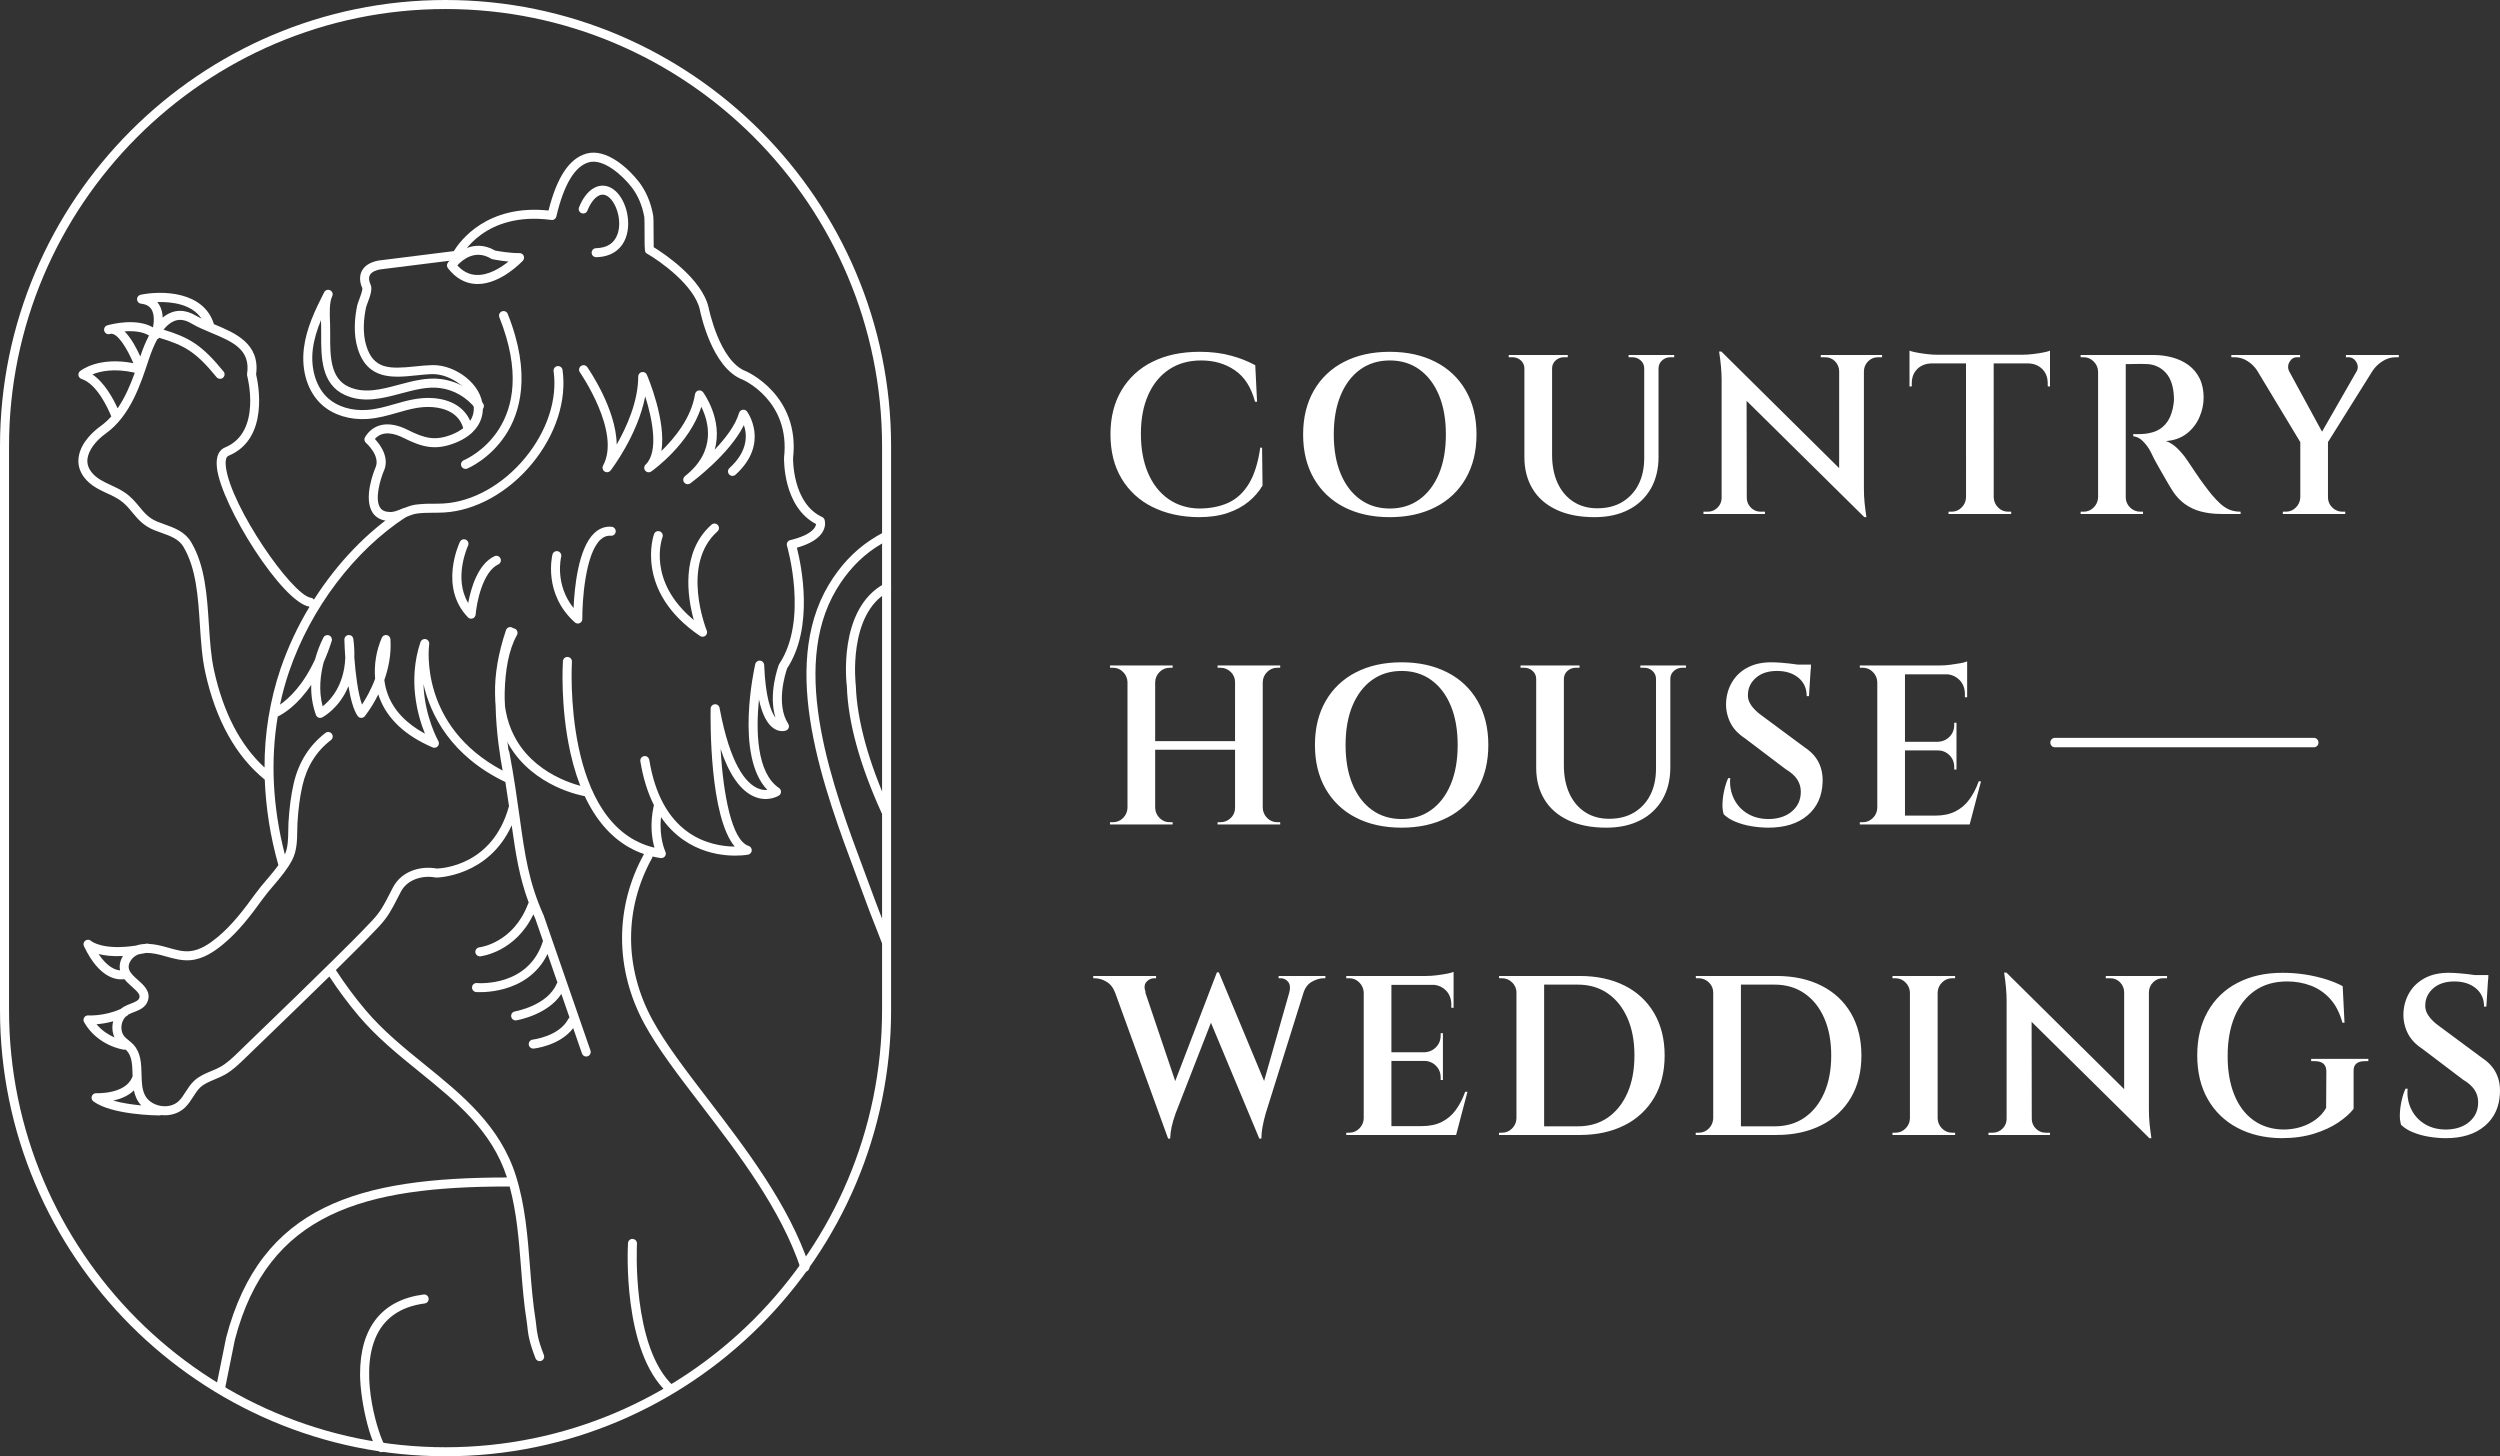
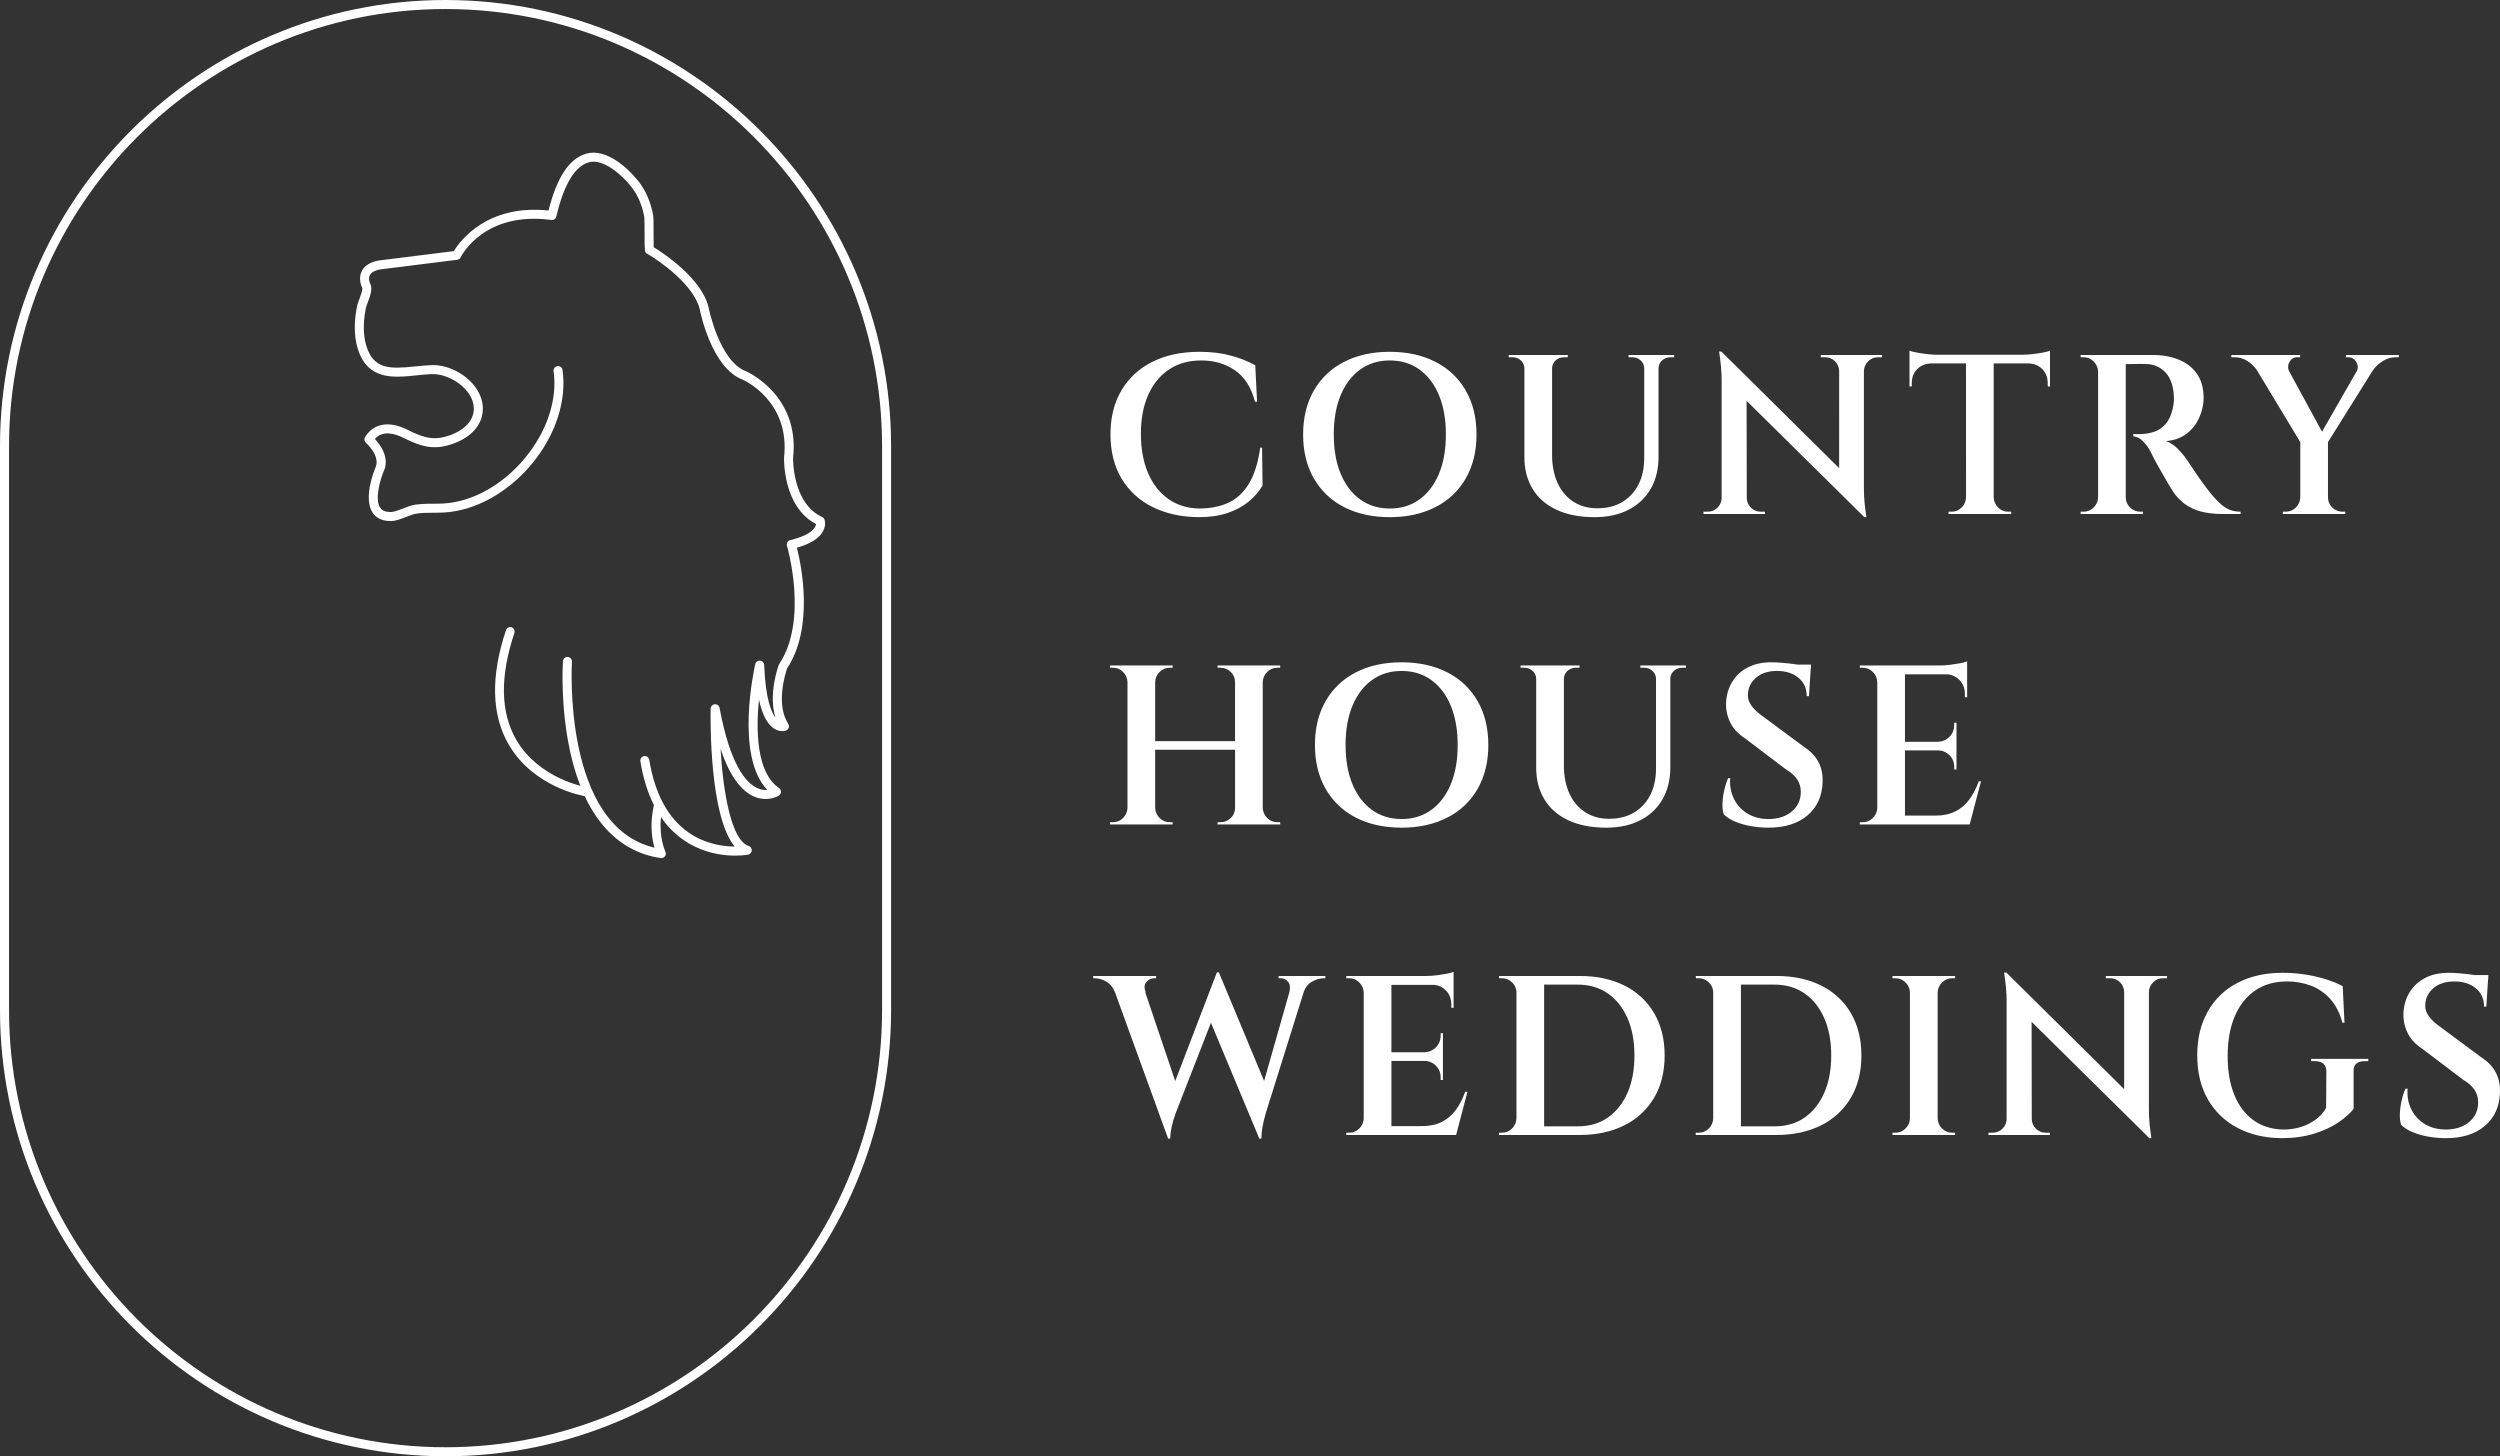
<svg xmlns="http://www.w3.org/2000/svg" width="606px" height="353px" viewBox="0 0 606 353" version="1.1">
  <rect x="0" y="0" width="606" height="353" fill="#333333" stroke="none" />
  <title>chw-logo--desktop</title>
  <g id="Website-Assets" stroke="none" stroke-width="1" fill="none" fill-rule="evenodd">
    <g id="chw-logo--desktop" fill="#FFFFFF">
      <path d="M305.924,108.513 L306.039,117.709 C305.15,119.186 304.013,120.499 302.678,121.59 C301.285,122.739 299.585,123.659 297.59,124.341 C295.595,125.019 293.254,125.36 290.572,125.36 C286.321,125.322 282.58,124.494 279.354,122.885 C276.229,121.363 273.62,118.96 271.849,115.973 C270.065,112.985 269.178,109.406 269.178,105.261 C269.178,101.188 270.057,97.655 271.818,94.663 C273.579,91.672 276.179,89.261 279.296,87.728 C282.527,86.096 286.356,85.276 290.795,85.276 C293.653,85.276 296.224,85.598 298.499,86.241 C300.506,86.776 302.444,87.541 304.274,88.521 L304.711,97.387 L304.22,97.387 C303.299,93.9 301.676,91.356 299.347,89.762 C297.022,88.165 294.302,87.372 291.182,87.372 C288.174,87.372 285.581,88.096 283.401,89.544 C281.214,90.992 279.526,93.05 278.337,95.713 C277.144,98.372 276.553,101.517 276.553,105.149 C276.553,108.785 277.128,111.954 278.279,114.651 C279.438,117.349 281.072,119.441 283.179,120.927 C285.289,122.418 287.752,123.192 290.572,123.264 C293.327,123.264 295.718,122.801 297.759,121.862 C299.788,120.927 301.457,119.375 302.762,117.207 C304.059,115.046 304.968,112.149 305.486,108.51 L305.92,108.51 L305.924,108.513 Z M336.894,85.28 C341.107,85.28 344.806,86.096 347.979,87.732 C351.06,89.278 353.614,91.7 355.319,94.693 C357.045,97.701 357.905,101.245 357.905,105.318 C357.905,109.391 357.045,112.935 355.319,115.946 C353.612,118.938 351.059,121.36 347.979,122.908 C344.806,124.544 341.111,125.36 336.89,125.36 C332.632,125.36 328.937,124.544 325.779,122.908 C322.71,121.353 320.166,118.933 318.462,115.946 C316.74,112.935 315.876,109.395 315.876,105.318 C315.876,101.241 316.74,97.701 318.462,94.693 C320.163,91.704 322.708,89.281 325.779,87.728 C328.937,86.096 332.635,85.276 336.894,85.276 L336.894,85.28 Z M336.894,87.372 C334.143,87.372 331.753,88.103 329.712,89.571 C327.678,91.042 326.105,93.111 324.985,95.793 C323.864,98.475 323.308,101.648 323.308,105.318 C323.308,108.989 323.864,112.165 324.985,114.843 C326.105,117.525 327.674,119.598 329.712,121.065 C331.753,122.533 334.143,123.268 336.894,123.268 C339.641,123.268 342.036,122.533 344.073,121.065 C346.107,119.598 347.68,117.521 348.804,114.843 C349.924,112.161 350.48,108.989 350.48,105.318 C350.48,101.648 349.924,98.475 348.804,95.793 C347.683,93.111 346.107,91.042 344.073,89.571 C342.036,88.103 339.641,87.372 336.894,87.372 Z M380.024,86.046 L380.024,86.598 L379.142,86.598 C378.379,86.58 377.64,86.857 377.077,87.372 C376.516,87.873 376.204,88.597 376.226,89.349 L376.226,110.272 C376.226,112.877 376.678,115.157 377.568,117.103 C378.474,119.046 379.748,120.552 381.398,121.617 C383.047,122.678 384.977,123.211 387.176,123.211 C389.52,123.211 391.538,122.709 393.226,121.697 C394.914,120.686 396.278,119.217 397.159,117.46 C398.092,115.64 398.56,113.487 398.56,110.992 L398.56,89.349 C398.581,88.597 398.271,87.874 397.712,87.372 C397.148,86.86 396.409,86.583 395.648,86.598 L394.765,86.598 L394.765,86.046 L405.823,86.046 L405.823,86.598 L404.94,86.598 C404.179,86.581 403.441,86.858 402.88,87.372 C402.317,87.872 402.005,88.596 402.028,89.349 L402.028,110.766 C402.028,113.705 401.399,116.268 400.156,118.448 C398.908,120.636 397.042,122.408 394.792,123.544 C392.467,124.751 389.708,125.36 386.512,125.36 C382.921,125.36 379.848,124.762 377.3,123.567 C374.748,122.375 372.815,120.69 371.499,118.502 C370.179,116.318 369.515,113.759 369.515,110.824 L369.515,89.349 C369.538,88.596 369.226,87.872 368.663,87.372 C368.102,86.858 367.364,86.581 366.603,86.598 L365.72,86.598 L365.72,86.046 L380.024,86.046 L380.024,86.046 Z M412.917,124.59 L412.917,124.034 L413.961,124.034 C414.854,124.047 415.712,123.689 416.332,123.046 C416.973,122.426 417.331,121.57 417.322,120.678 L417.322,92.107 C417.322,90.123 417.118,87.831 416.712,85.218 L417.264,85.218 L445.81,113.475 L445.814,89.95 C445.797,89.052 445.433,88.195 444.797,87.559 C444.164,86.924 443.296,86.578 442.399,86.602 L441.359,86.602 L441.359,86.046 L456.212,86.046 L456.212,86.598 L455.218,86.598 C454.332,86.587 453.48,86.933 452.854,87.559 C452.202,88.188 451.827,89.049 451.811,89.954 L451.811,118.31 C451.811,119.632 451.861,120.824 451.976,121.889 C452.083,122.954 452.233,124.111 452.417,125.36 L451.918,125.36 L423.372,97.161 L423.418,120.674 C423.426,121.594 423.752,122.383 424.416,123.05 C425.033,123.691 425.889,124.047 426.779,124.034 L427.827,124.034 L427.827,124.586 L412.917,124.586 L412.917,124.59 Z M472.326,124.59 L472.326,124.034 L473.04,124.034 C473.962,124.051 474.85,123.685 475.492,123.023 C476.157,122.377 476.542,121.497 476.566,120.571 L476.558,88.08 L468.202,88.088 C466.771,88.123 465.62,88.582 464.737,89.46 C463.855,90.341 463.413,91.498 463.413,92.931 L463.413,93.648 L462.865,93.697 L462.865,85 C463.233,85.153 463.793,85.295 464.545,85.441 C465.293,85.594 466.13,85.72 467.051,85.824 C467.964,85.935 468.804,85.992 469.579,85.992 L490.206,85.992 C491.012,85.992 491.867,85.935 492.765,85.828 C493.659,85.72 494.492,85.59 495.267,85.444 C496.038,85.295 496.587,85.149 496.917,85 L496.917,93.697 L496.368,93.648 L496.368,92.931 C496.368,91.498 495.927,90.345 495.048,89.46 C494.166,88.579 493.014,88.119 491.583,88.088 L483.269,88.084 L483.273,120.567 C483.311,121.525 483.668,122.341 484.347,123.019 C484.986,123.682 485.873,124.05 486.795,124.034 L487.512,124.034 L487.512,124.586 L472.326,124.586 L472.326,124.59 Z M521.887,86.046 C523.536,86.046 525.109,86.249 526.59,86.651 C528.079,87.057 529.391,87.682 530.527,88.521 C531.667,89.372 532.553,90.444 533.194,91.747 C533.838,93.05 534.161,94.602 534.161,96.398 C534.161,98.015 533.811,99.609 533.113,101.188 C532.436,102.739 531.378,104.093 530.036,105.126 C528.674,106.172 527.005,106.766 525.029,106.912 C526.019,107.245 526.963,107.858 527.864,108.759 C528.758,109.663 529.499,110.548 530.09,111.425 C530.832,112.552 531.584,113.672 532.346,114.785 C532.96,115.705 533.616,116.625 534.299,117.54 C534.978,118.46 535.565,119.23 536.083,119.854 C536.889,120.808 537.633,121.59 538.312,122.192 C538.991,122.801 539.716,123.257 540.484,123.571 C541.251,123.877 542.133,124.034 543.123,124.034 L543.123,124.586 L538.558,124.586 C536.651,124.586 534.959,124.383 533.47,123.981 C532.076,123.621 530.762,123.005 529.595,122.165 C528.467,121.335 527.498,120.309 526.732,119.138 C526.407,118.642 526.095,118.137 525.796,117.625 C525.393,116.943 524.952,116.184 524.476,115.341 C523.997,114.498 523.529,113.678 523.072,112.889 C522.424,111.77 521.829,110.622 521.288,109.448 C520.781,108.493 520.13,107.621 519.358,106.862 C518.758,106.244 517.962,105.852 517.106,105.755 L517.106,105.207 L517.82,105.238 C518.226,105.253 518.683,105.241 519.197,105.207 C520.183,105.172 521.184,104.989 522.197,104.655 C523.203,104.326 524.116,103.713 524.914,102.812 C525.72,101.912 526.31,100.655 526.679,99.038 C526.766,98.62 526.839,98.198 526.897,97.774 C526.974,97.261 526.99,96.728 526.955,96.176 C526.84,93.609 526.18,91.663 524.971,90.341 C523.789,89.034 522.116,88.277 520.352,88.249 C519.618,88.213 518.884,88.204 518.149,88.222 C517.382,88.241 516.707,88.249 516.143,88.249 L515.283,88.249 L515.283,120.571 C515.283,121.521 515.64,122.341 516.339,123.023 C516.99,123.681 517.882,124.046 518.809,124.034 L519.469,124.034 L519.469,124.586 L504.345,124.586 L504.345,124.034 L505.058,124.034 C505.979,124.05 506.864,123.682 507.502,123.019 C508.167,122.373 508.553,121.493 508.577,120.567 L508.577,90.065 C508.553,89.14 508.167,88.261 507.502,87.617 C506.865,86.953 505.979,86.584 505.058,86.598 L504.345,86.598 L504.345,86.046 L521.887,86.046 L521.887,86.046 Z M553.36,124.59 L553.36,124.034 L554.074,124.034 C555.025,124.034 555.839,123.701 556.518,123.019 C557.183,122.373 557.568,121.493 557.592,120.567 L557.592,107.176 L547.144,89.847 C546.565,88.939 545.795,88.168 544.888,87.586 C543.93,86.937 542.797,86.593 541.638,86.598 L540.871,86.598 L540.871,86.046 L557.538,86.046 L557.538,86.598 L556.821,86.598 C556.015,86.598 555.401,86.973 554.979,87.728 C554.559,88.424 554.529,89.288 554.899,90.011 L562.86,104.64 L571.247,90.008 C571.523,89.535 571.599,88.973 571.458,88.444 C571.323,87.934 571.043,87.474 570.653,87.119 C570.288,86.78 569.808,86.593 569.31,86.598 L568.654,86.598 L568.654,86.046 L581.469,86.046 L581.469,86.598 L580.701,86.598 C579.562,86.598 578.487,86.927 577.478,87.586 C576.55,88.17 575.753,88.939 575.138,89.847 L564.299,107.165 L564.299,120.571 C564.292,121.499 564.673,122.387 565.35,123.023 C566.002,123.681 566.894,124.047 567.821,124.034 L568.485,124.034 L568.485,124.59 L553.36,124.59 L553.36,124.59 Z M280.017,195.835 C280.04,196.761 280.424,197.641 281.088,198.287 C281.726,198.949 282.611,199.317 283.532,199.303 L284.245,199.303 L284.245,199.854 L269.067,199.854 L269.067,199.303 L269.785,199.303 C270.706,199.316 271.591,198.947 272.229,198.284 C272.894,197.638 273.279,196.758 273.303,195.831 L273.303,165.333 C273.28,164.407 272.895,163.526 272.229,162.881 C271.591,162.218 270.705,161.849 269.785,161.862 L269.067,161.862 L269.067,161.31 L284.245,161.31 L284.245,161.862 L283.532,161.862 C282.61,161.85 281.725,162.221 281.088,162.885 C280.423,163.528 280.038,164.406 280.013,165.33 L280.013,179.644 L299.374,179.644 L299.378,165.33 C299.388,164.404 299.008,163.517 298.33,162.885 C297.679,162.223 296.785,161.854 295.856,161.862 L295.142,161.862 L295.142,161.31 L310.324,161.31 L310.324,161.862 L309.611,161.862 C308.688,161.85 307.802,162.22 307.163,162.885 C306.498,163.528 306.113,164.406 306.088,165.33 L306.088,195.835 C306.114,196.761 306.499,197.64 307.163,198.287 C307.838,198.966 308.659,199.303 309.611,199.303 L310.324,199.303 L310.324,199.854 L295.142,199.854 L295.142,199.303 L295.856,199.303 C296.785,199.313 297.678,198.945 298.33,198.284 C299.009,197.649 299.389,196.759 299.378,195.831 L299.378,181.736 L280.013,181.736 L280.013,195.835 L280.017,195.835 Z M339.757,160.544 C343.973,160.544 347.66,161.36 350.845,162.996 C353.926,164.543 356.479,166.965 358.185,169.958 C359.904,172.966 360.771,176.51 360.771,180.582 C360.771,184.655 359.904,188.199 358.185,191.211 C356.477,194.204 353.922,196.627 350.841,198.176 C347.664,199.808 343.973,200.628 339.757,200.628 C335.498,200.628 331.795,199.808 328.641,198.176 C325.571,196.622 323.026,194.199 321.325,191.211 C319.598,188.199 318.742,184.659 318.742,180.582 C318.742,176.51 319.602,172.966 321.325,169.958 C323.024,166.968 325.569,164.545 328.641,162.992 C331.795,161.36 335.498,160.54 339.757,160.54 L339.757,160.544 Z M339.757,162.636 C337.006,162.636 334.615,163.368 332.574,164.835 C330.541,166.307 328.964,168.379 327.843,171.057 C326.723,173.739 326.167,176.916 326.167,180.582 C326.167,184.253 326.723,187.429 327.843,190.107 C328.964,192.789 330.541,194.862 332.574,196.33 C334.611,197.801 337.006,198.533 339.757,198.533 C342.5,198.533 344.898,197.801 346.931,196.33 C348.969,194.862 350.546,192.785 351.662,190.107 C352.783,187.429 353.339,184.253 353.339,180.582 C353.339,176.916 352.783,173.739 351.662,171.057 C350.55,168.375 348.969,166.307 346.931,164.835 C344.898,163.368 342.5,162.636 339.757,162.636 Z M382.882,161.31 L382.882,161.862 L382,161.862 C381.194,161.862 380.504,162.119 379.94,162.636 C379.376,163.138 379.062,163.863 379.084,164.617 L379.084,185.536 C379.084,188.142 379.537,190.421 380.431,192.368 C381.332,194.31 382.606,195.816 384.26,196.881 C385.91,197.946 387.836,198.475 390.034,198.475 C392.382,198.475 394.397,197.973 396.085,196.966 C397.773,195.954 399.137,194.482 400.018,192.724 C400.95,190.908 401.418,188.751 401.418,186.257 L401.418,164.617 C401.442,163.865 401.133,163.14 400.574,162.636 C400.008,162.122 399.267,161.845 398.502,161.862 L397.623,161.862 L397.623,161.31 L408.681,161.31 L408.681,161.862 L407.799,161.862 C407.039,161.846 406.303,162.124 405.742,162.636 C405.176,163.137 404.863,163.862 404.887,164.617 L404.887,186.034 C404.887,188.969 404.257,191.533 403.014,193.713 C401.766,195.9 399.901,197.673 397.65,198.808 C395.325,200.015 392.567,200.628 389.37,200.628 C385.779,200.628 382.71,200.027 380.158,198.835 C377.607,197.64 375.677,195.954 374.357,193.766 C373.037,191.582 372.373,189.023 372.373,186.088 L372.373,164.617 C372.397,163.863 372.085,163.138 371.522,162.636 C370.96,162.123 370.222,161.845 369.461,161.862 L368.579,161.862 L368.579,161.31 L382.886,161.31 L382.882,161.31 Z M429.365,160.544 C430.064,160.544 430.885,160.579 431.836,160.651 C433.134,160.754 434.428,160.901 435.715,161.092 L438.992,161.092 L438.938,162.245 L438.904,162.245 L438.497,168.743 L437.945,168.743 C437.945,166.87 437.273,165.387 435.942,164.287 C434.599,163.184 432.865,162.636 430.739,162.636 C428.613,162.636 426.918,163.184 425.651,164.287 C424.385,165.387 423.737,166.724 423.699,168.307 C423.622,169.222 423.89,170.111 424.497,170.973 C425.103,171.839 425.916,172.636 426.944,173.372 L437.561,181.241 C439.065,182.238 440.162,183.437 440.861,184.851 C441.559,186.264 441.87,187.851 441.797,189.613 C441.686,192.992 440.469,195.67 438.136,197.651 C435.808,199.632 432.65,200.625 428.652,200.625 C427.294,200.625 425.909,200.502 424.497,200.264 C423.166,200.049 421.866,199.68 420.621,199.165 C419.578,198.755 418.625,198.147 417.813,197.375 C417.578,196.506 417.485,195.604 417.537,194.705 C417.575,193.663 417.717,192.575 417.978,191.456 C418.235,190.337 418.546,189.391 418.914,188.621 L419.409,188.621 C419.238,190.373 419.563,192.139 420.345,193.716 C421.112,195.238 422.241,196.433 423.729,197.291 C425.21,198.157 426.964,198.567 428.978,198.533 C431.253,198.456 433.08,197.816 434.449,196.602 C435.827,195.395 436.517,193.835 436.517,191.927 C436.517,190.824 436.226,189.82 435.635,188.923 C435.052,188.027 434.131,187.211 432.888,186.475 L422.927,178.935 C421.239,177.828 420.038,176.498 419.321,174.939 C418.616,173.417 418.304,171.742 418.415,170.069 C418.53,168.307 419.025,166.697 419.908,165.253 C420.801,163.785 422.086,162.594 423.618,161.812 C425.21,160.962 427.125,160.54 429.365,160.54 L429.365,160.544 Z M450.821,199.854 L450.821,199.303 L451.535,199.303 C452.455,199.318 453.341,198.95 453.979,198.287 C454.644,197.642 455.03,196.761 455.053,195.835 L455.053,165.33 C455.03,164.406 454.644,163.528 453.979,162.885 C453.342,162.219 452.456,161.848 451.535,161.862 L450.821,161.862 L450.821,161.31 L470.128,161.31 C470.934,161.31 471.789,161.261 472.687,161.149 C473.585,161.034 474.417,160.908 475.189,160.766 C475.753,160.676 476.306,160.527 476.838,160.322 L476.838,169.019 L476.29,169.019 L476.29,168.253 C476.29,166.854 475.849,165.709 474.97,164.808 C474.216,164.046 473.221,163.568 472.154,163.456 L461.767,163.46 L461.767,179.812 L469.687,179.812 C470.826,179.774 471.782,179.368 472.549,178.602 C473.316,177.828 473.7,176.877 473.7,175.739 L473.7,175.188 L474.252,175.188 L474.252,186.529 L473.704,186.529 L473.704,185.923 C473.704,184.785 473.32,183.831 472.549,183.061 C471.797,182.295 470.76,181.876 469.687,181.904 L461.767,181.904 L461.767,197.705 L469.142,197.705 C471.006,197.705 472.622,197.368 473.976,196.686 C475.334,196.008 476.474,195.038 477.391,193.766 C478.304,192.502 479.06,191.046 479.643,189.391 L480.196,189.391 L477.445,199.851 L450.817,199.851 L450.821,199.854 Z M270.276,240.544 C269.8,239.333 269.086,238.456 268.131,237.927 C267.316,237.435 266.389,237.16 265.437,237.13 L265,237.13 L265,236.579 L280.232,236.579 L280.232,237.13 L279.737,237.13 C279.024,237.138 278.35,237.459 277.896,238.008 C277.366,238.598 277.301,239.444 277.704,240.544 L277.612,240.544 L284.875,262.05 L294.977,235.697 L295.476,235.697 L295.484,235.778 L306.418,262.023 L312.534,240.54 C312.818,239.444 312.726,238.598 312.25,238.008 C311.819,237.444 311.146,237.117 310.436,237.126 L309.937,237.126 L309.937,236.579 L321.267,236.579 L321.267,237.13 L320.833,237.13 C319.989,237.13 319.068,237.395 318.082,237.927 C317.15,238.425 316.479,239.23 316.064,240.333 L306.806,269.889 C306.485,271.003 306.22,272.132 306.012,273.272 C305.847,274.171 305.762,275.082 305.759,275.996 L305.26,275.996 L293.534,247.912 L284.967,269.889 C284.526,271.134 284.199,272.23 284,273.165 C283.8,274.098 283.682,275.047 283.647,276 L283.152,276 L270.279,240.54 L270.276,240.544 Z M326.332,275.119 L326.332,274.567 L327.049,274.567 C327.97,274.583 328.855,274.215 329.493,273.552 C330.158,272.906 330.544,272.026 330.567,271.1 L330.567,240.594 C330.544,239.67 330.158,238.792 329.493,238.149 C328.857,237.484 327.971,237.113 327.049,237.126 L326.332,237.126 L326.332,236.575 L345.642,236.575 C346.448,236.575 347.3,236.525 348.201,236.414 C349.099,236.299 349.932,236.176 350.699,236.031 C351.263,235.94 351.816,235.792 352.349,235.586 L352.349,244.284 L351.8,244.284 L351.8,243.517 C351.8,242.119 351.363,240.977 350.484,240.073 C349.73,239.312 348.735,238.835 347.668,238.724 L337.278,238.724 L337.278,255.077 L345.197,255.077 C346.341,255.038 347.296,254.636 348.063,253.866 C348.831,253.096 349.214,252.142 349.214,251.004 L349.214,250.452 L349.763,250.452 L349.763,261.793 L349.218,261.793 L349.218,261.192 C349.218,260.05 348.834,259.096 348.063,258.326 C347.311,257.561 346.274,257.144 345.201,257.172 L337.278,257.172 L337.278,272.969 L344.656,272.969 C346.521,272.969 348.136,272.632 349.491,271.95 C350.849,271.272 351.988,270.303 352.905,269.031 C353.819,267.77 354.574,266.31 355.158,264.655 L355.71,264.655 L352.959,275.119 L326.332,275.119 L326.332,275.119 Z M382.886,236.575 C387.065,236.575 390.702,237.356 393.802,238.916 C396.804,240.39 399.3,242.719 400.977,245.609 C402.669,248.51 403.509,251.92 403.509,255.851 C403.509,259.774 402.669,263.18 400.977,266.061 C399.291,268.943 396.796,271.268 393.802,272.751 C390.702,274.33 387.065,275.119 382.886,275.119 L363.357,275.119 L363.357,274.567 L364.071,274.567 C364.991,274.583 365.877,274.215 366.515,273.552 C367.18,272.906 367.565,272.026 367.589,271.1 L367.589,240.594 C367.598,239.669 367.219,238.783 366.545,238.149 C365.893,237.489 365,237.121 364.071,237.13 L363.407,237.13 L363.353,236.575 L382.882,236.575 L382.886,236.575 Z M382.445,238.67 L374.296,238.67 L374.296,273.023 L382.441,273.023 C385.265,273.023 387.69,272.318 389.731,270.904 C391.765,269.494 393.349,267.506 394.489,264.935 C395.625,262.364 396.189,259.333 396.189,255.851 C396.189,252.36 395.625,249.337 394.485,246.766 C393.349,244.195 391.757,242.203 389.704,240.789 C387.648,239.375 385.227,238.67 382.441,238.67 L382.445,238.67 Z M430.574,236.575 C434.756,236.575 438.394,237.356 441.494,238.916 C444.594,240.479 446.984,242.709 448.676,245.609 C450.361,248.51 451.205,251.92 451.205,255.851 C451.205,259.774 450.361,263.18 448.672,266.061 C446.985,268.943 444.489,271.269 441.494,272.751 C438.394,274.33 434.76,275.119 430.574,275.119 L411.045,275.119 L411.045,274.567 L411.762,274.567 C412.684,274.583 413.571,274.215 414.21,273.552 C414.876,272.906 415.261,272.026 415.284,271.1 L415.284,240.594 C415.292,239.67 414.914,238.784 414.241,238.149 C413.587,237.489 412.692,237.121 411.762,237.13 L411.102,237.13 L411.045,236.575 L430.574,236.575 L430.574,236.575 Z M430.133,238.67 L421.999,238.67 L421.999,273.023 L430.133,273.023 C432.957,273.023 435.389,272.318 437.423,270.904 C439.464,269.494 441.045,267.506 442.18,264.935 C443.32,262.364 443.888,259.333 443.888,255.851 C443.888,252.36 443.32,249.337 442.18,246.766 C441.045,244.195 439.456,242.203 437.396,240.789 C435.343,239.375 432.922,238.67 430.133,238.67 Z M473.915,236.579 L473.915,237.13 L473.201,237.13 C472.28,237.118 471.395,237.487 470.757,238.149 C470.092,238.793 469.706,239.673 469.683,240.598 L469.683,271.1 C469.721,272.057 470.074,272.87 470.757,273.552 C471.396,274.214 472.281,274.581 473.201,274.567 L473.915,274.567 L473.915,275.119 L458.736,275.119 L458.736,274.567 L459.45,274.567 C460.371,274.582 461.256,274.214 461.894,273.552 C462.559,272.906 462.945,272.026 462.968,271.1 L462.968,240.598 C462.946,239.671 462.56,238.791 461.894,238.146 C461.256,237.483 460.37,237.116 459.45,237.13 L458.736,237.13 L458.736,236.579 L473.915,236.579 L473.915,236.579 Z M482.003,275.119 L482.003,274.567 L483.05,274.567 C483.941,274.578 484.797,274.22 485.414,273.579 C486.057,272.96 486.415,272.103 486.404,271.211 L486.404,242.636 C486.404,240.651 486.2,238.36 485.797,235.751 L486.35,235.751 L514.896,264.008 L514.896,240.483 C514.881,239.585 514.518,238.728 513.883,238.092 C513.251,237.456 512.385,237.108 511.489,237.13 L510.441,237.13 L510.441,236.575 L525.294,236.575 L525.294,237.13 L524.304,237.13 C523.418,237.116 522.565,237.462 521.94,238.088 C521.287,238.716 520.91,239.577 520.893,240.483 L520.893,268.843 C520.893,270.165 520.95,271.356 521.058,272.421 C521.169,273.487 521.315,274.644 521.499,275.893 L521.008,275.893 L492.462,247.69 L492.5,271.207 C492.497,272.1 492.857,272.956 493.498,273.579 C494.116,274.221 494.973,274.579 495.865,274.567 L496.913,274.567 L496.913,275.119 L482.003,275.119 L482.003,275.119 Z M570.511,259.701 L570.511,268.785 C569.666,269.889 568.427,270.989 566.8,272.088 C565.166,273.192 563.194,274.1 560.88,274.816 C558.578,275.529 555.954,275.889 553.015,275.889 C548.982,275.851 545.425,275.019 542.348,273.383 C539.332,271.815 536.837,269.405 535.166,266.448 C533.458,263.456 532.61,259.904 532.61,255.793 C532.61,251.755 533.451,248.23 535.143,245.226 C536.798,242.242 539.305,239.818 542.344,238.261 C545.46,236.625 549.093,235.808 553.233,235.808 C556.882,235.794 560.511,236.342 563.992,237.433 C565.511,237.927 566.808,238.467 567.867,239.054 L568.308,247.916 L567.813,247.916 C567.153,245.533 566.171,243.617 564.87,242.169 C563.601,240.739 562.008,239.633 560.224,238.943 C558.361,238.237 556.384,237.884 554.392,237.9 C551.346,237.9 548.752,238.644 546.607,240.126 C544.462,241.617 542.82,243.709 541.685,246.41 C540.545,249.103 539.981,252.31 539.981,256.011 C539.981,259.613 540.518,262.739 541.604,265.402 C542.678,268.061 544.244,270.119 546.281,271.571 C548.315,273.019 550.724,273.762 553.51,273.797 C554.979,273.797 556.372,273.594 557.692,273.192 C559.015,272.785 560.216,272.192 561.295,271.406 C562.376,270.613 563.228,269.67 563.854,268.563 L563.907,259.701 C563.907,258.05 562.975,257.226 561.103,257.226 L560.224,257.226 L560.224,256.674 L574.083,256.674 L574.083,257.226 L573.258,257.226 C571.355,257.226 570.434,258.05 570.511,259.701 M593.554,235.808 C594.253,235.808 595.078,235.847 596.033,235.92 C597.329,236.021 598.622,236.167 599.908,236.356 L603.185,236.356 L603.131,237.513 L603.1,237.51 L602.69,244.008 L602.137,244.008 C602.137,242.138 601.47,240.651 600.131,239.552 C598.788,238.448 597.061,237.904 594.932,237.904 C592.806,237.904 591.114,238.448 589.84,239.552 C588.578,240.651 587.926,241.992 587.891,243.575 C587.815,244.487 588.083,245.375 588.689,246.241 C589.292,247.103 590.109,247.9 591.137,248.636 L601.754,256.506 C603.254,257.502 604.359,258.705 605.053,260.115 C605.752,261.533 606.063,263.115 605.99,264.877 C605.875,268.257 604.658,270.935 602.329,272.916 C600,274.897 596.839,275.893 592.841,275.893 C591.483,275.893 590.098,275.766 588.689,275.529 C587.359,275.314 586.059,274.945 584.814,274.429 C583.771,274.019 582.817,273.412 582.006,272.64 C581.771,271.77 581.678,270.869 581.729,269.969 C581.768,268.927 581.914,267.839 582.171,266.724 C582.428,265.602 582.738,264.655 583.107,263.889 L583.606,263.889 C583.452,265.762 583.763,267.456 584.538,268.981 C585.305,270.502 586.433,271.697 587.914,272.556 C589.403,273.425 591.156,273.835 593.171,273.797 C595.446,273.72 597.272,273.08 598.642,271.87 C600.023,270.659 600.706,269.1 600.706,267.195 C600.706,266.084 600.415,265.088 599.832,264.188 C599.241,263.291 598.324,262.475 597.081,261.743 L587.124,254.195 C585.436,253.096 584.235,251.766 583.517,250.207 C582.809,248.685 582.496,247.008 582.608,245.333 C582.719,243.571 583.214,241.962 584.097,240.517 C584.979,239.061 586.215,237.92 587.811,237.077 C589.403,236.23 591.318,235.808 593.554,235.808 L593.554,235.808 Z" id="Shape" />
-       <path d="M560.903,178.858 C561.509,178.858 562,179.369 562,180 C562,180.631 561.509,181.142 560.903,181.142 L498.095,181.142 C497.49,181.142 497,180.632 497,180.002 C497,179.372 497.49,178.862 498.095,178.862 L560.903,178.862 L560.903,178.858 Z" id="Path" />
      <path d="M108.004,2.187 C49.652,2.187 2.188,49.738 2.188,108.183 L2.188,244.829 C2.188,303.265 49.656,350.813 108.004,350.813 C166.348,350.813 213.815,303.269 213.815,244.829 L213.815,108.179 C213.815,49.735 166.348,2.187 108,2.187 M108,352.996 C48.454,353 0,304.474 0,244.825 L0,108.179 C0,48.53 48.45,0 108.004,0 C167.554,0 216,48.53 216,108.179 L216,244.825 C216,304.474 167.554,353 108,353" id="Shape" />
      <path d="M160.306,208 C160.254,208 160.201,208 160.149,207.992 C149.199,206.395 141.632,197.568 138.265,182.464 C135.769,171.263 136.422,160.712 136.456,160.268 C136.495,159.659 137.021,159.18 137.62,159.249 C138.219,159.288 138.676,159.808 138.637,160.413 C138.61,160.819 136.295,200.176 158.64,205.48 C158.053,203.412 157.465,199.801 158.475,195.301 C158.485,195.254 158.498,195.208 158.513,195.163 C156.989,192.145 155.887,188.595 155.223,184.54 C155.175,184.253 155.244,183.959 155.414,183.722 C155.584,183.486 155.841,183.327 156.129,183.28 C156.725,183.194 157.281,183.596 157.385,184.187 C158.721,192.379 161.907,198.292 166.86,201.765 C170.922,204.614 175.326,205.189 178.105,205.212 C171.989,197.966 172.204,174.721 172.258,171.78 C172.266,171.219 172.7,170.756 173.26,170.711 C173.821,170.661 174.326,171.047 174.424,171.6 C176.988,185.436 180.835,189.817 183.611,191.054 C184.521,191.464 185.343,191.54 186.003,191.475 C178.094,183.291 182.855,161.941 183.074,160.984 C183.192,160.448 183.693,160.084 184.241,160.138 C184.79,160.187 185.212,160.636 185.235,161.183 C185.55,169.149 186.886,172.534 187.984,173.974 C186.172,168.23 188.667,161.467 188.79,161.137 C188.82,161.06 188.859,160.987 188.905,160.919 C195.993,150.254 190.821,132.48 190.768,132.3 C190.679,132.012 190.714,131.7 190.865,131.439 C191.015,131.178 191.268,130.99 191.562,130.922 C195.759,129.918 197.11,128.536 197.54,127.801 C197.683,127.566 197.775,127.304 197.809,127.031 C189.812,122.845 190.042,111.422 190.053,110.928 C191.62,97.118 180.156,92.086 180.04,92.032 C172.454,89.199 169.728,75.538 169.617,74.96 C168.246,69.128 159.961,63.269 156.885,61.507 C156.248,61.132 156.248,61.132 156.244,56.758 C156.244,55.253 156.24,52.967 156.171,52.573 C155.672,49.8 154.655,47.403 153.154,45.438 C150.873,42.459 146.231,38.365 142.757,39.334 C139.34,40.283 136.683,44.71 134.855,52.484 C134.733,53.035 134.205,53.397 133.646,53.315 C117.406,51.152 111.892,61.909 111.666,62.369 C111.504,62.699 111.187,62.926 110.821,62.974 L92.124,65.31 C91.256,65.474 90.058,65.861 89.64,66.711 C89.179,67.65 89.774,68.837 89.782,68.848 C90.381,70.012 89.713,71.797 89.121,73.375 C88.937,73.861 88.776,74.282 88.714,74.562 C88.204,77.04 87.801,80.666 88.81,83.879 C90.592,89.562 94.466,89.459 100.647,88.819 C102.066,88.652 103.492,88.546 104.92,88.502 L105.074,88.502 C110.345,88.502 116.807,93.009 117.033,98.723 C117.187,102.453 114.78,105.585 110.437,107.324 C105.6,109.262 102.382,108.442 97.798,106.137 C95.625,105.045 92.753,104.276 90.868,106.401 C92.17,107.787 94.585,110.997 92.968,114.34 C92.273,116.013 90.722,120.969 92.17,123.094 C92.653,123.81 93.475,124.109 94.746,124.121 C95.514,124.105 96.589,123.684 97.622,123.278 C98.639,122.884 99.695,122.47 100.701,122.328 C102.13,122.154 103.569,122.079 105.008,122.102 C105.845,122.098 106.686,122.095 107.535,122.045 C114.549,121.639 121.94,117.499 127.307,110.966 C132.636,104.479 135.147,96.827 134.195,89.976 C134.113,89.379 134.53,88.828 135.128,88.743 C135.723,88.662 136.28,89.08 136.36,89.677 C137.397,97.13 134.713,105.398 128.997,112.356 C123.249,119.353 115.275,123.787 107.661,124.228 C106.778,124.278 105.895,124.281 105.02,124.289 C103.638,124.297 102.332,124.304 101.008,124.492 C100.255,124.599 99.319,124.963 98.416,125.315 C97.203,125.79 95.948,126.28 94.788,126.303 C92.273,126.349 90.995,125.254 90.361,124.323 C87.993,120.846 90.665,114.19 90.976,113.44 C92.369,110.552 88.749,107.378 88.71,107.347 C88.304,106.994 88.213,106.399 88.495,105.942 C90.58,102.583 94.331,101.947 98.785,104.18 C102.954,106.279 105.504,106.937 109.623,105.294 C111.247,104.643 115.006,102.713 114.849,98.811 C114.676,94.43 109.22,90.692 104.959,90.684 C103.642,90.707 102.233,90.853 100.87,90.995 C95.368,91.561 89.129,92.209 86.722,84.534 C85.574,80.873 86.008,76.848 86.568,74.118 C86.645,73.762 86.841,73.222 87.071,72.605 C87.332,71.908 87.95,70.269 87.82,69.813 C87.72,69.618 86.752,67.623 87.678,65.742 C88.33,64.414 89.713,63.54 91.786,63.15 L110.003,60.871 C111.42,58.535 117.958,49.448 132.959,51.033 C135.009,42.899 138.027,38.38 142.169,37.227 C147.018,35.868 152.443,40.915 154.889,44.109 C156.605,46.353 157.761,49.065 158.325,52.182 C158.417,52.691 158.425,54.035 158.429,56.758 C158.429,57.834 158.429,59.224 158.456,59.921 C161.036,61.503 170.127,67.561 171.751,74.501 C171.79,74.673 174.362,87.583 180.851,90.003 C181.027,90.079 193.973,95.759 192.238,111.081 C192.238,111.1 192.035,121.995 199.283,125.319 C199.552,125.442 199.755,125.664 199.859,125.94 C199.905,126.074 200.304,127.276 199.51,128.754 C198.581,130.485 196.446,131.833 193.163,132.768 C194.227,136.95 197.387,151.962 190.798,162.018 C190.453,163.014 187.95,170.638 191.067,175.46 C191.245,175.736 191.29,176.077 191.189,176.389 C191.087,176.702 190.851,176.952 190.545,177.072 C190.399,177.126 189.109,177.581 187.596,176.59 C185.949,175.51 184.736,173.151 183.968,169.547 C183.239,176.95 183.338,187.297 188.833,191.016 C189.139,191.221 189.321,191.567 189.316,191.935 C189.312,192.303 189.121,192.645 188.81,192.842 C188.698,192.911 186.107,194.527 182.786,193.084 C179.472,191.644 176.754,187.772 174.662,181.545 C175.299,192.222 177.299,203.718 181.469,205.051 C181.945,205.204 182.256,205.664 182.225,206.162 C182.195,206.661 181.828,207.077 181.334,207.169 C180.993,207.23 172.911,208.678 165.601,203.554 C163.492,202.065 161.672,200.207 160.23,198.07 C159.7,203.06 161.266,206.395 161.289,206.43 C161.466,206.795 161.428,207.227 161.189,207.556 C160.982,207.834 160.654,208 160.306,208" id="Path" />
      <path d="M141.936,193 C141.878,192.999 141.821,192.994 141.763,192.985 C141.263,192.907 129.377,190.85 123.345,180.537 C119.132,173.331 118.899,163.986 122.645,152.766 C122.763,152.386 123.072,152.101 123.454,152.022 C123.835,151.943 124.228,152.081 124.481,152.384 C124.735,152.686 124.808,153.106 124.674,153.48 C121.143,164.056 121.312,172.779 125.186,179.398 C130.706,188.843 141.989,190.792 142.102,190.808 C142.652,190.903 143.04,191.412 142.997,191.981 C142.954,192.551 142.494,192.993 141.936,193" id="Path" />
-       <path d="M144.516,62.345 C143.914,62.351 143.421,61.867 143.414,61.264 C143.408,60.66 143.891,60.166 144.493,60.16 C147.118,60.098 148.855,58.994 149.651,56.863 C150.791,53.815 149.593,49.64 147.757,47.946 C146.494,46.777 145.5,47.256 145.174,47.409 C144.141,47.904 143.162,49.173 142.42,50.974 C142.301,51.376 141.964,51.674 141.552,51.743 C141.14,51.813 140.725,51.641 140.481,51.301 C140.238,50.961 140.209,50.511 140.407,50.143 C141.077,48.51 142.282,46.367 144.237,45.431 C145.92,44.626 147.742,44.96 149.234,46.336 C151.927,48.828 153.056,54.003 151.69,57.637 C150.581,60.597 148.04,62.268 144.543,62.345 L144.516,62.345 L144.516,62.345 Z M110.859,64.327 C112.205,65.806 113.721,66.569 115.465,66.65 C118.434,66.784 121.403,64.89 123.255,63.403 C121.189,63.207 119.479,62.858 119.375,62.839 C119.252,62.813 119.135,62.767 119.027,62.701 C115.186,60.347 112.064,63.008 110.859,64.327 L110.859,64.327 Z M115.767,68.846 L115.373,68.839 C112.741,68.72 110.453,67.428 108.574,65.001 C108.277,64.618 108.268,64.084 108.552,63.69 C110.258,61.325 114.819,57.706 119.991,60.727 C120.711,60.865 123.511,61.375 125.933,61.356 C126.369,61.352 126.766,61.61 126.94,62.01 C127.115,62.411 127.035,62.877 126.737,63.196 C126.515,63.43 121.43,68.846 115.767,68.846 L115.767,68.846 Z M113.491,105.264 C112.968,105.264 112.519,104.893 112.42,104.379 C111.566,99.901 107.385,98.897 104.967,98.694 C101.89,98.433 99.132,99.231 96.205,100.074 C93.94,100.718 91.602,101.389 89.085,101.554 C84.838,101.849 80.843,100.611 78.123,98.207 C74.634,95.117 72.966,89.942 73.67,84.357 C74.263,79.618 76.329,75.26 78.578,70.844 C78.709,70.585 78.937,70.39 79.212,70.301 C79.487,70.212 79.787,70.236 80.044,70.368 C80.579,70.644 80.79,71.304 80.518,71.84 L80.514,71.848 C79.81,73.239 79.917,76.034 79.986,77.882 L80.017,78.737 C80.04,79.515 80.036,80.347 80.036,81.202 C80.021,86.128 80.005,91.705 84.505,93.749 C88.331,95.485 92.387,94.4 96.691,93.25 C100.035,92.357 103.497,91.433 106.933,91.889 C110.931,92.418 114.436,94.45 117.072,97.766 C117.433,98.238 117.351,98.913 116.888,99.284 C116.425,99.655 115.75,99.587 115.37,99.131 C113.089,96.267 110.078,94.515 106.646,94.059 C103.631,93.664 100.532,94.492 97.249,95.363 C92.769,96.562 88.136,97.801 83.606,95.746 C77.821,93.116 77.84,86.507 77.855,81.198 C77.855,80.362 77.859,79.553 77.84,78.798 L77.809,77.966 L77.798,77.617 C76.853,79.917 76.13,82.244 75.827,84.633 C75.231,89.424 76.662,93.994 79.562,96.566 C81.85,98.59 85.274,99.625 88.943,99.369 C91.227,99.219 93.355,98.61 95.604,97.966 C98.592,97.107 101.688,96.225 105.146,96.509 C110.304,96.942 113.736,99.656 114.562,103.961 C114.624,104.282 114.539,104.613 114.332,104.865 C114.125,105.117 113.817,105.264 113.491,105.264 L113.491,105.264 Z M112.852,113.664 C112.325,113.673 111.866,113.304 111.763,112.786 C111.659,112.267 111.941,111.749 112.431,111.555 C113.219,111.229 131.561,103.194 121.024,76.854 C120.836,76.303 121.112,75.7 121.652,75.483 C122.192,75.265 122.807,75.509 123.052,76.038 C128.952,90.801 126.014,100.212 122.509,105.51 C118.687,111.287 113.483,113.491 113.265,113.583 C113.134,113.637 112.994,113.664 112.852,113.664 L112.852,113.664 Z M166.696,117.378 C166.232,117.374 165.822,117.077 165.672,116.638 C165.521,116.199 165.663,115.712 166.026,115.423 C173.785,109.332 171.75,102.148 169.998,98.594 C167.212,107.557 158.382,113.921 157.972,114.208 C157.678,114.473 157.262,114.557 156.888,114.426 C156.514,114.295 156.241,113.97 156.175,113.579 C156.109,113.187 156.261,112.791 156.572,112.544 C159.683,109.412 158.148,101.6 156.4,96.079 C154.586,105.441 148.289,113.679 147.983,114.082 C147.625,114.506 147.007,114.595 146.544,114.289 C146.081,113.983 145.92,113.378 146.169,112.882 C150.634,104.766 140.621,90.329 140.522,90.184 C140.227,89.691 140.361,89.055 140.829,88.723 C141.297,88.392 141.941,88.479 142.305,88.922 C142.661,89.432 149.387,99.123 149.486,107.756 C151.87,103.57 154.705,97.325 154.705,91.265 C154.703,90.745 155.067,90.296 155.575,90.191 C156.082,90.086 156.594,90.354 156.798,90.831 C157.035,91.391 161.531,101.983 160.325,109.32 C163.44,106.292 167.58,101.308 168.475,95.558 C168.539,95.125 168.855,94.772 169.278,94.661 C169.702,94.559 170.147,94.715 170.415,95.06 C170.484,95.148 175.343,101.719 173.238,108.998 C175.802,106.315 178.273,103.114 179.15,100.093 C179.266,99.699 179.593,99.404 179.996,99.328 C180.399,99.252 180.811,99.408 181.063,99.733 C181.12,99.809 186.725,107.407 178.293,115.071 C178.004,115.338 177.595,115.429 177.221,115.31 C176.847,115.19 176.566,114.878 176.485,114.493 C176.404,114.108 176.536,113.709 176.831,113.449 C181.403,109.297 181.105,105.33 180.32,103.045 C176.858,110.106 167.767,116.849 167.339,117.164 C167.152,117.302 166.927,117.377 166.696,117.378 L166.696,117.378 Z M114.21,149.967 C113.916,149.968 113.634,149.849 113.43,149.637 C106.382,142.369 111.257,131.834 111.467,131.386 C111.623,131.015 111.97,130.761 112.369,130.723 C112.769,130.685 113.157,130.87 113.38,131.205 C113.602,131.54 113.623,131.97 113.434,132.325 C113.395,132.413 109.845,140.13 113.491,146.168 C114.138,142.66 115.817,136.672 119.926,134.794 C120.467,134.585 121.077,134.835 121.317,135.364 C121.556,135.893 121.343,136.517 120.829,136.787 C116.973,138.551 115.526,146.176 115.297,148.963 C115.247,149.528 114.777,149.963 114.21,149.967 L114.21,149.967 Z M140.067,151.144 C139.798,151.145 139.538,151.045 139.34,150.864 C131.642,143.956 133.823,134.794 133.918,134.407 C134.07,133.828 134.658,133.479 135.237,133.624 C135.816,133.769 136.172,134.354 136.034,134.936 C135.957,135.242 134.45,141.713 139.034,147.387 C139.233,142.633 140.128,132.927 144.046,129.235 C145.259,128.093 146.674,127.556 148.239,127.683 C148.841,127.728 149.293,128.253 149.249,128.856 C149.231,129.146 149.097,129.416 148.877,129.607 C148.658,129.797 148.371,129.891 148.082,129.868 C147.133,129.795 146.299,130.113 145.534,130.834 C141.83,134.322 141.115,145.88 141.153,150.04 C141.156,150.331 141.043,150.611 140.839,150.818 C140.635,151.026 140.357,151.143 140.067,151.144 L140.067,151.144 Z M170.308,154.349 C170.091,154.349 169.879,154.285 169.699,154.165 C153.618,143.289 158.489,129.588 158.543,129.45 C158.643,129.179 158.847,128.959 159.11,128.839 C159.373,128.719 159.672,128.708 159.943,128.81 C160.507,129.022 160.795,129.65 160.586,130.217 C160.417,130.677 156.848,140.92 168.18,150.304 C166.658,144.815 164.924,133.912 172.439,127.207 C172.727,126.929 173.144,126.832 173.525,126.953 C173.907,127.075 174.191,127.396 174.266,127.79 C174.341,128.183 174.195,128.587 173.885,128.841 C164.898,136.864 171.249,152.681 171.314,152.838 C171.453,153.175 171.415,153.559 171.213,153.863 C171.011,154.166 170.671,154.348 170.308,154.349 L170.308,154.349 Z M214.697,197.717 C214.27,197.716 213.883,197.466 213.706,197.077 C208.396,185.385 205.561,175.061 205.281,166.405 C205.193,165.738 203.005,147.625 214.391,141.483 C214.923,141.198 215.585,141.398 215.87,141.93 C216.155,142.462 215.956,143.126 215.424,143.412 C205.362,148.84 207.428,166.056 207.455,166.229 C207.726,174.586 210.569,184.898 215.688,196.168 C215.841,196.507 215.813,196.9 215.613,197.212 C215.413,197.525 215.068,197.715 214.697,197.717 L214.697,197.717 Z M214.793,229.297 C214.336,229.295 213.929,229.01 213.771,228.58 C213.213,227.087 212.636,225.601 212.042,224.122 C211.353,222.389 210.665,220.649 210.072,218.997 C209.29,216.848 208.495,214.703 207.688,212.564 C199.707,191.227 188.768,162.008 200.893,141.744 C203.586,137.236 206.969,133.609 210.94,130.964 C211.996,130.259 213.132,129.588 214.311,128.967 C214.84,128.724 215.466,128.939 215.736,129.455 C216.006,129.972 215.825,130.609 215.325,130.907 C214.233,131.479 213.17,132.106 212.141,132.785 C208.442,135.25 205.285,138.647 202.76,142.871 C191.179,162.226 201.903,190.874 209.727,211.797 C210.577,214.059 211.384,216.217 212.118,218.245 C212.712,219.882 213.393,221.6 214.07,223.313 C214.674,224.843 215.279,226.369 215.814,227.818 C215.938,228.154 215.89,228.529 215.687,228.823 C215.484,229.117 215.15,229.294 214.793,229.297 L214.793,229.297 Z M195.123,308.248 C194.654,308.248 194.238,307.947 194.09,307.501 C189.289,293.098 178.989,279.666 169.91,267.813 C164.534,260.801 159.457,254.181 156.228,248.246 C149.004,234.956 148.974,219.898 156.151,206.937 C156.445,206.409 157.11,206.221 157.636,206.515 C158.162,206.809 158.35,207.475 158.057,208.002 C151.246,220.292 151.281,234.576 158.141,247.192 C161.286,252.981 166.313,259.536 171.631,266.475 C180.822,278.466 191.24,292.056 196.156,306.807 C196.268,307.14 196.213,307.507 196.009,307.793 C195.804,308.079 195.474,308.248 195.123,308.248 L195.123,308.248 Z M162.453,337.82 C162.179,337.82 161.915,337.716 161.714,337.529 C150.856,327.477 152.165,302.414 152.226,301.352 C152.26,300.75 152.769,300.252 153.374,300.321 C153.978,300.359 154.437,300.873 154.399,301.478 C154.387,301.727 153.09,326.569 163.191,335.918 C163.521,336.224 163.631,336.701 163.468,337.121 C163.305,337.541 162.902,337.818 162.453,337.82 L162.453,337.82 Z M43.654,75.348 C44.917,75.348 46.214,75.747 47.538,76.536 C47.951,76.782 48.387,77.015 48.846,77.242 C46.482,73.665 41.531,73.117 38.122,73.224 C38.283,73.416 38.428,73.619 38.566,73.837 C39.155,74.784 39.396,75.896 39.446,76.973 C40.115,76.421 40.812,76.011 41.535,75.739 C42.227,75.478 42.935,75.348 43.654,75.348 L43.654,75.348 Z M30.191,80.335 C31.797,81.938 33.121,84.426 34.009,86.411 L34.017,86.388 C34.574,84.646 35.277,82.953 36.117,81.328 C34.487,80.328 32.192,80.178 30.191,80.335 L30.191,80.335 Z M22.412,90.762 C25.377,92.779 27.47,96.677 28.507,98.978 C30.305,96.371 31.606,93.312 32.677,90.341 C27.623,89.198 24.241,89.996 22.412,90.762 Z M38.11,82.248 C37.383,83.598 36.702,85.215 36.086,87.075 C34.07,93.208 31.556,100.837 25.664,105.061 C23.177,106.848 21.517,109.102 21.226,111.088 C21.05,112.287 21.356,113.38 22.163,114.423 C23.338,115.948 25.071,116.753 26.904,117.605 C28.036,118.13 29.207,118.678 30.286,119.414 C31.805,120.453 32.792,121.653 33.753,122.81 C34.996,124.313 36.075,125.617 38.187,126.468 C38.73,126.686 39.285,126.889 39.84,127.081 C42.288,127.963 44.825,128.867 46.356,131.451 C49.715,137.125 50.182,144.339 50.629,151.316 C50.889,155.322 51.134,159.098 51.892,162.533 C54.149,172.761 58.258,180.658 64.124,186.048 C64.093,177.901 65.407,169.806 68.011,162.088 C69.815,156.846 72.17,151.81 75.035,147.065 C68.424,146.068 53.736,122.699 52.592,113.476 C52.186,110.164 53.441,108.914 54.566,108.454 C63.546,104.751 59.953,91.238 59.919,91.1 C59.877,90.95 59.868,90.793 59.892,90.64 C60.791,84.686 56.345,82.827 51.195,80.673 C49.558,79.986 47.863,79.277 46.421,78.419 C44.917,77.518 43.566,77.307 42.3,77.79 C41.385,78.135 40.49,78.852 39.637,79.91 C45.816,81.807 48.877,83.525 54.245,90.115 C54.566,90.584 54.475,91.222 54.035,91.582 C53.596,91.943 52.954,91.907 52.558,91.498 C47.431,85.208 44.703,83.72 38.6,81.876 C38.475,82.044 38.306,82.173 38.11,82.248 L38.11,82.248 Z M23.9,231.256 C26.024,234.457 27.991,235.128 29.092,235.22 C28.911,234.267 29.034,233.281 29.444,232.402 C29.548,232.174 29.667,231.952 29.8,231.739 C27.233,231.866 25.312,231.62 23.9,231.256 L23.9,231.256 Z M23.392,248.277 C24.758,249.899 26.407,250.884 27.753,251.474 C27.206,250.244 27.095,248.862 27.44,247.56 C26.117,247.93 24.761,248.172 23.392,248.281 L23.392,248.277 Z M27.459,266.785 C29.617,267.406 32.134,267.755 34.235,267.951 C33.763,267.449 33.374,266.876 33.083,266.252 C32.801,265.635 32.592,264.986 32.459,264.32 C31.051,265.685 29.161,266.409 27.459,266.785 L27.459,266.785 Z M30.458,246.429 C29.926,246.99 29.583,247.703 29.475,248.469 C29.311,249.557 29.59,250.627 30.233,251.332 C30.516,251.639 30.845,251.9 31.174,252.16 C31.568,252.479 31.962,252.801 32.31,253.172 C34.173,255.173 34.242,257.811 34.307,260.364 C34.353,262.185 34.395,263.899 35.061,265.328 C35.692,266.697 37.096,267.713 38.811,268.043 C40.528,268.38 42.204,267.954 43.302,266.919 C43.953,266.306 44.462,265.509 44.997,264.669 C45.586,263.749 46.199,262.791 47.059,261.986 C48.284,260.843 49.776,260.222 51.218,259.62 C51.976,259.306 52.691,259.007 53.357,258.643 C55.01,257.734 56.429,256.358 57.803,255.028 L64.215,248.818 C69.576,243.642 75.12,238.287 80.514,232.958 C83.701,229.815 86.999,226.556 90.179,223.183 C92.226,221.025 93.106,219.296 94.33,216.9 C94.621,216.325 94.931,215.719 95.271,215.075 C97.445,210.989 102.151,209.85 105.892,210.532 C107.201,210.494 119.36,209.777 123.32,195.612 C123.335,195.55 123.357,195.49 123.385,195.432 C123.109,193.479 122.817,191.527 122.509,189.578 C109.221,183.177 104.358,173.271 102.648,165.841 C102.908,173.662 106.195,179.539 106.244,179.623 C106.479,180.031 106.427,180.544 106.114,180.896 C105.801,181.247 105.299,181.359 104.867,181.172 C98.237,178.327 93.894,174.264 91.966,169.096 C91.87,168.837 91.779,168.577 91.694,168.314 C90.79,170.185 89.698,171.959 88.434,173.608 C88.215,173.867 87.893,174.016 87.554,174.014 C87.212,174.004 86.895,173.834 86.697,173.554 C85.657,172.059 84.945,169.284 84.467,166.321 C82.286,171.661 78.353,173.765 78.104,173.896 C77.826,174.04 77.499,174.057 77.207,173.943 C76.915,173.828 76.687,173.593 76.581,173.298 C75.747,170.959 75.36,168.484 75.441,166.002 C72.086,171.001 68.68,173.033 67.322,173.692 C65.528,184.35 66.102,195.697 69.044,207.124 C69.817,205.411 69.847,203.36 69.874,201.374 C69.882,200.684 69.893,200.006 69.928,199.35 C70.142,195.793 70.548,192.718 71.179,189.962 C72.365,184.787 74.982,180.627 78.957,177.61 C79.439,177.297 80.081,177.411 80.427,177.871 C80.772,178.331 80.703,178.981 80.269,179.358 C76.715,182.053 74.37,185.791 73.306,190.453 C72.702,193.094 72.311,196.046 72.105,199.48 C72.066,200.101 72.063,200.745 72.051,201.405 C72.021,203.674 71.986,206.247 70.804,208.497 C69.61,210.77 67.953,212.717 66.35,214.6 C65.432,215.681 64.483,216.796 63.657,217.935 C60.91,221.742 57.91,225.717 54.126,228.853 C52.087,230.543 49.332,232.51 46.084,232.755 C44.025,232.909 42.074,232.36 40.192,231.835 L39.308,231.586 C38.076,231.252 36.741,230.973 35.425,230.992 C34.797,231.121 34.167,231.236 33.534,231.337 C32.606,231.698 31.852,232.403 31.43,233.307 C31.155,233.859 31.112,234.498 31.312,235.082 C31.637,235.945 32.544,236.75 33.42,237.532 C34.862,238.812 36.657,240.407 35.799,242.699 C35.21,244.275 33.737,244.846 32.44,245.344 C31.943,245.544 31.472,245.724 31.082,245.946 C30.973,246.117 30.82,246.253 30.638,246.341 C30.579,246.372 30.519,246.401 30.458,246.429 L30.458,246.429 Z M53.403,337.82 C53.075,337.82 52.764,337.672 52.556,337.417 C52.349,337.162 52.266,336.827 52.332,336.505 L54.811,324.265 C63.209,292.082 87.084,285.443 122.892,285.42 C119.215,274.05 110.683,267.134 101.657,259.812 C96.576,255.699 91.327,251.44 86.984,246.307 C84.407,243.254 82.018,240.047 79.829,236.704 C75.135,241.312 70.36,245.923 65.727,250.401 L59.314,256.6 C57.906,257.964 56.311,259.513 54.402,260.56 C53.638,260.962 52.854,261.323 52.052,261.641 C50.732,262.193 49.485,262.714 48.544,263.588 C47.886,264.205 47.373,265.006 46.83,265.854 C46.245,266.77 45.64,267.713 44.794,268.514 C43.341,269.883 41.24,270.538 39.075,270.293 C38.944,270.35 38.746,270.35 38.646,270.381 C38.175,270.381 27.107,270.289 22.634,266.969 C22.248,266.681 22.094,266.174 22.255,265.719 C22.419,265.268 22.855,264.974 23.334,264.991 C23.411,264.999 30.374,265.286 32.031,261.127 C32.06,261.054 32.097,260.984 32.142,260.92 L32.126,260.422 C32.069,258.179 32.016,256.059 30.715,254.667 C30.633,254.579 30.548,254.495 30.458,254.414 C30.313,254.454 30.16,254.464 30.011,254.441 C29.754,254.407 23.652,253.494 20.384,247.779 C20.184,247.428 20.191,246.995 20.404,246.652 C20.613,246.307 20.997,246.109 21.398,246.138 C21.444,246.138 25.274,246.368 29.226,244.589 C29.456,244.398 29.701,244.225 29.953,244.072 C30.504,243.753 31.09,243.527 31.656,243.305 C32.811,242.86 33.531,242.542 33.76,241.929 C34.059,241.135 33.443,240.476 31.973,239.169 C31.361,238.62 30.696,238.026 30.148,237.348 C28.58,237.578 24.18,237.444 20.342,229.347 C20.122,228.869 20.271,228.302 20.699,227.995 C21.126,227.689 21.711,227.73 22.091,228.094 C22.106,228.105 24.826,230.463 33.006,229.202 C33.718,228.964 34.445,228.841 35.172,228.807 L35.451,228.749 C35.666,228.701 35.891,228.722 36.094,228.807 C37.406,228.864 38.696,229.152 39.874,229.474 L40.781,229.723 C42.56,230.229 44.24,230.704 45.923,230.574 C48.559,230.375 50.947,228.646 52.737,227.162 C56.326,224.191 59.226,220.342 61.893,216.654 C62.773,215.443 63.749,214.289 64.698,213.177 C65.685,212.012 66.641,210.889 67.487,209.708 L67.471,209.658 C65.556,202.922 64.45,195.98 64.177,188.98 C57.156,183.276 52.305,174.54 49.761,163.008 C48.969,159.409 48.709,155.368 48.452,151.458 C48.02,144.738 47.572,137.792 44.481,132.571 C43.352,130.665 41.385,129.96 39.105,129.143 C38.531,128.936 37.946,128.729 37.376,128.499 C34.747,127.441 33.389,125.797 32.073,124.206 C31.174,123.117 30.324,122.09 29.058,121.223 C28.081,120.595 27.053,120.05 25.986,119.594 C24,118.67 21.942,117.712 20.438,115.764 C19.271,114.246 18.808,112.567 19.072,110.769 C19.608,107.078 22.975,104.302 24.398,103.283 C25.347,102.6 26.196,101.811 26.973,100.944 C26.208,99.039 23.518,93.066 19.757,91.851 C19.378,91.727 19.096,91.407 19.021,91.014 C18.946,90.622 19.09,90.22 19.397,89.965 C19.589,89.804 23.835,86.388 32.329,88.033 C30.791,84.422 28.404,80.469 26.701,80.941 C26.419,81.047 26.105,81.031 25.836,80.896 C25.566,80.762 25.364,80.521 25.278,80.232 C25.105,79.659 25.421,79.052 25.99,78.867 L26.177,78.817 C27.271,78.518 33.152,77.069 37.089,79.362 C37.349,78.001 37.452,76.18 36.714,74.991 C36.22,74.198 35.394,73.745 34.181,73.611 C33.648,73.55 33.238,73.11 33.214,72.573 C33.189,72.036 33.556,71.56 34.082,71.449 C39.22,70.383 49.397,70.552 51.854,78.572 C51.911,78.603 51.976,78.626 52.037,78.649 C56.961,80.711 63.079,83.268 62.077,90.751 C62.547,92.706 65.413,106.349 55.393,110.478 C54.627,110.792 54.627,112.134 54.757,113.204 C55.932,122.722 70.75,144.236 75.365,144.903 C75.671,144.941 75.931,145.114 76.099,145.348 C81.785,136.419 89.15,128.722 97.311,123.435 C97.638,123.224 98.053,123.203 98.4,123.381 C98.746,123.56 98.972,123.91 98.991,124.3 C99.01,124.689 98.82,125.06 98.493,125.272 C85.947,133.406 75.326,147.433 70.073,162.801 C69.182,165.412 68.447,168.092 67.869,170.813 C69.974,169.353 73.474,166.16 76.39,159.781 C76.879,157.95 77.56,156.177 78.422,154.49 C78.699,154.012 79.289,153.817 79.797,154.034 C80.305,154.251 80.571,154.814 80.419,155.345 C79.822,157.224 79.175,158.91 78.49,160.44 C77.698,163.38 77.163,167.302 78.207,171.212 C80.013,169.801 83.422,166.267 83.698,159.428 C83.592,157.968 83.519,156.506 83.48,155.042 C83.469,154.466 83.908,153.981 84.482,153.934 C85.055,153.887 85.566,154.296 85.649,154.866 C85.863,156.476 85.932,157.971 85.886,159.344 C86.173,163.185 86.743,168.027 87.753,170.798 C88.633,169.456 89.919,167.252 90.929,164.534 C90.641,161.117 91.207,157.681 92.574,154.536 C92.791,154.094 93.277,153.852 93.761,153.946 C94.244,154.04 94.604,154.447 94.64,154.939 C94.885,158.558 94.181,161.954 93.163,164.829 C93.301,165.972 93.569,167.16 94.016,168.352 C95.463,172.201 98.481,175.387 103.008,177.848 C101.267,173.539 98.799,164.921 101.932,155.614 C102.121,155.093 102.669,154.796 103.208,154.923 C103.746,155.05 104.104,155.561 104.041,156.112 C103.926,156.944 101.577,176.023 121.843,186.792 C120.657,180.497 117.952,162.575 123.412,152.857 C123.552,152.603 123.788,152.416 124.067,152.337 C124.346,152.259 124.645,152.296 124.896,152.44 C125.149,152.583 125.335,152.821 125.412,153.101 C125.49,153.382 125.453,153.681 125.31,153.935 C121.22,161.211 122.161,174.03 123.263,181.854 C123.366,181.992 123.435,182.152 123.465,182.322 C124.632,188.555 125.344,193.661 125.971,198.169 C127.234,207.255 128.148,213.818 131.787,221.899 L143.124,254.629 C143.261,255 143.187,255.415 142.932,255.716 C142.676,256.017 142.278,256.157 141.891,256.081 C141.504,256.005 141.188,255.725 141.065,255.35 L138.942,249.209 C135.801,253.425 129.656,254.142 129.377,254.173 C128.988,254.215 128.607,254.047 128.376,253.731 C128.146,253.416 128.1,253.001 128.258,252.643 C128.415,252.285 128.751,252.038 129.139,251.996 C129.201,251.992 135.537,251.233 137.759,246.997 C137.831,246.86 137.93,246.74 138.05,246.644 L136.076,240.936 C132.747,245.996 125.509,247.273 125.172,247.33 C124.577,247.431 124.013,247.029 123.913,246.433 C123.813,245.837 124.214,245.272 124.808,245.172 C124.889,245.16 132.705,243.765 134.932,238.467 C134.979,238.358 135.044,238.256 135.123,238.168 L132.724,231.245 C127.781,241.43 115.549,240.484 115.415,240.476 C114.816,240.421 114.374,239.892 114.425,239.291 C114.444,239.001 114.58,238.73 114.802,238.542 C115.025,238.354 115.314,238.265 115.603,238.295 C116.116,238.329 128.152,239.23 131.626,228.086 L129.767,222.711 C129.606,222.351 129.448,221.989 129.292,221.627 C124.965,230.731 116.8,231.77 116.437,231.812 C115.844,231.869 115.311,231.446 115.232,230.854 C115.162,230.254 115.59,229.711 116.188,229.639 C116.521,229.6 124.43,228.538 127.995,219.112 C128.034,219.001 128.091,218.897 128.164,218.805 C125.887,212.66 125.015,207.063 124.032,200.052 C118.415,212.526 105.942,212.721 105.804,212.721 C105.736,212.675 105.667,212.717 105.598,212.702 C102.717,212.146 98.86,212.978 97.196,216.106 C96.859,216.743 96.557,217.333 96.27,217.897 C95.011,220.358 94.02,222.305 91.763,224.693 C88.553,228.086 85.243,231.36 82.041,234.519 L81.413,235.14 C83.617,238.538 86.032,241.794 88.645,244.888 C92.853,249.868 98.022,254.058 103.023,258.114 C111.983,265.374 121.25,272.888 125.069,285.075 C127.318,292.243 127.9,299.738 128.462,306.983 C128.799,311.292 129.147,315.75 129.84,320.063 C129.905,320.458 129.943,320.853 129.989,321.282 C130.142,322.777 130.333,324.633 131.814,328.401 C131.978,328.768 131.928,329.197 131.682,329.516 C131.436,329.834 131.036,329.992 130.639,329.926 C130.243,329.859 129.915,329.58 129.786,329.198 C128.198,325.158 127.98,323.046 127.823,321.508 C127.781,321.125 127.747,320.768 127.689,320.412 C126.978,316.011 126.63,311.507 126.289,307.152 C125.784,300.669 125.267,293.988 123.538,287.609 L123.094,287.609 C88.209,287.609 64.977,293.934 56.934,324.759 L54.471,336.946 C54.367,337.456 53.918,337.82 53.399,337.82 L53.403,337.82 Z M92.448,352 C92.403,351.999 92.358,351.995 92.314,351.988 C90.171,351.728 87.306,339.963 87.279,333.231 C87.237,321.834 92.559,315.11 102.675,313.784 C103.273,313.706 103.821,314.128 103.899,314.727 C103.977,315.326 103.556,315.875 102.958,315.954 C96.974,316.739 92.926,319.618 90.933,324.514 C87.03,334.094 92.088,348.462 93.11,350.037 C93.478,350.323 93.625,350.812 93.476,351.255 C93.327,351.697 92.914,351.996 92.448,352 L92.448,352 Z" id="Shape" />
    </g>
  </g>
</svg>